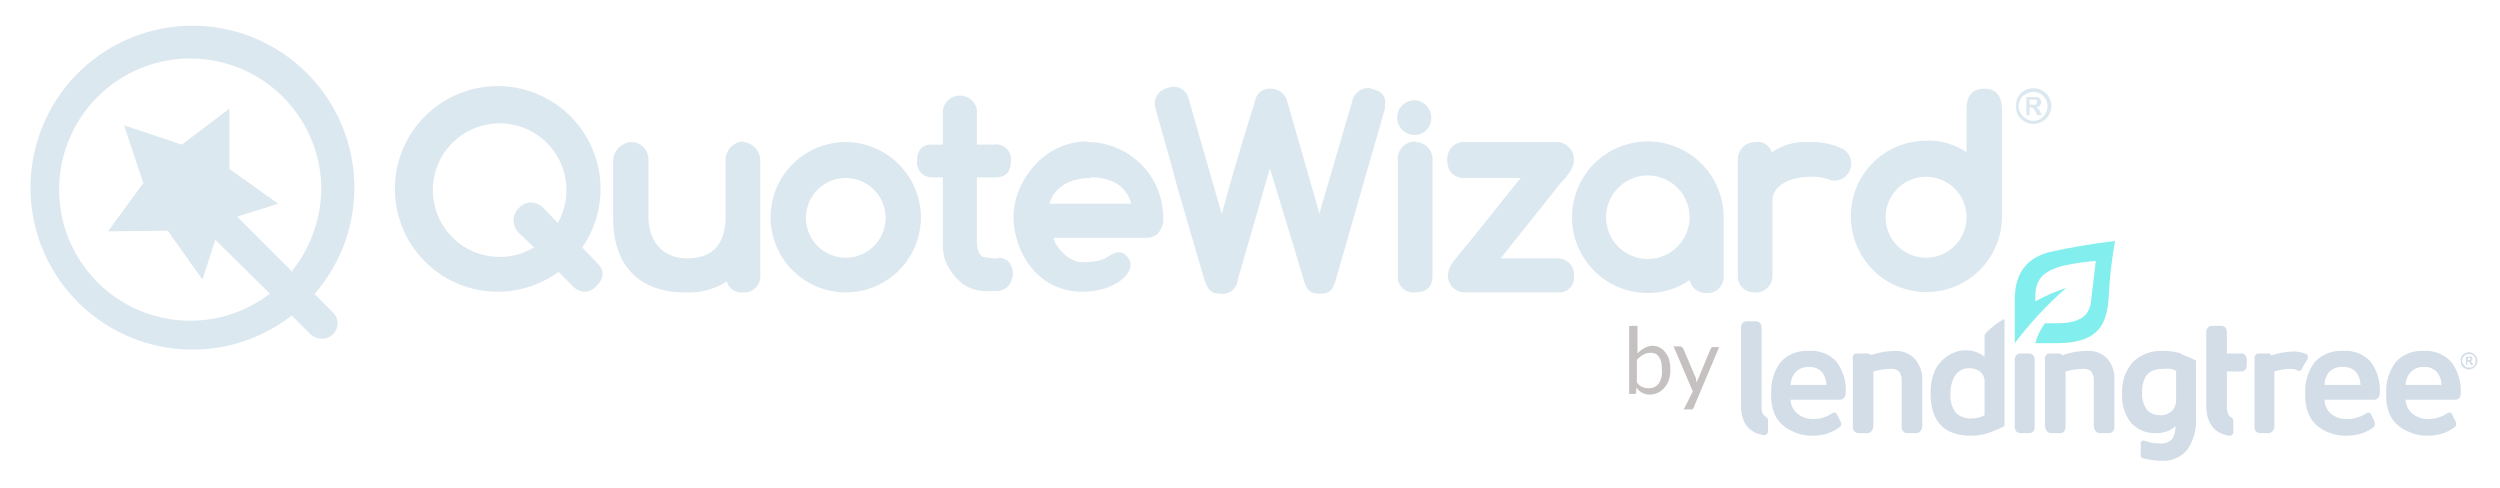
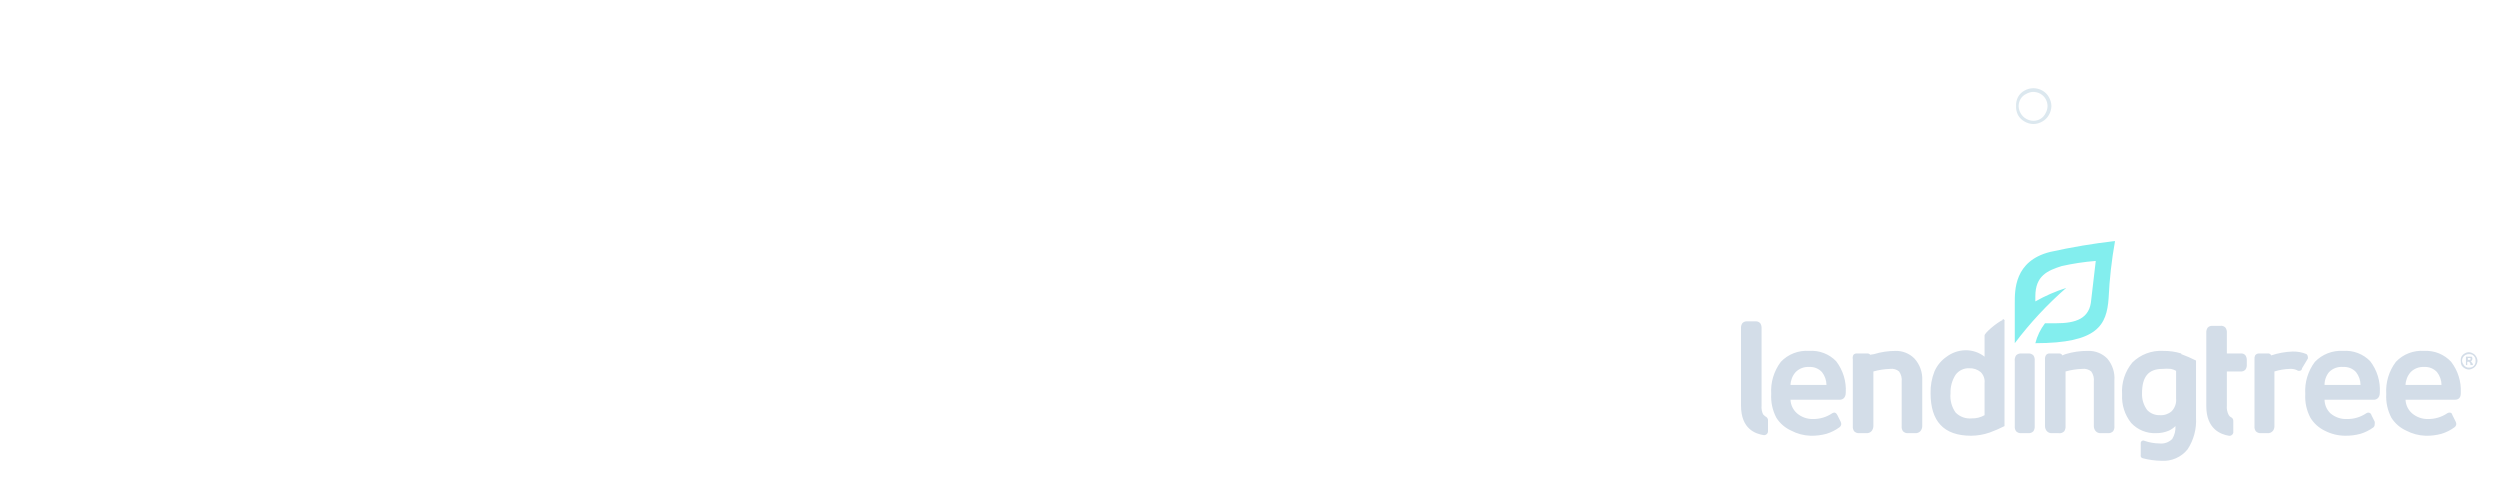
<svg xmlns="http://www.w3.org/2000/svg" width="389" height="76" viewBox="0 0 389 76" fill="none">
  <path d="M382.9 61.1C382.984 59.373 382.453 57.672 381.4 56.3C380.869 55.724 380.217 55.273 379.491 54.978C378.765 54.685 377.982 54.555 377.2 54.6C376.386 54.539 375.57 54.66 374.808 54.954C374.047 55.248 373.361 55.708 372.8 56.3C371.717 57.733 371.185 59.508 371.3 61.3C371.227 62.583 371.503 63.862 372.1 65C372.654 65.877 373.454 66.573 374.4 67C375.326 67.491 376.352 67.765 377.4 67.8C378.243 67.822 379.086 67.721 379.9 67.5C380.617 67.279 381.293 66.941 381.9 66.5C381.983 66.443 382.053 66.369 382.105 66.283C382.156 66.196 382.189 66.1 382.2 66C382.195 65.861 382.161 65.725 382.1 65.6L381.6 64.6C381.5 64.2 381.3 64.2 381.1 64.2C380.994 64.21 380.891 64.244 380.8 64.3C379.916 64.901 378.869 65.215 377.8 65.2C376.884 65.22 375.993 64.899 375.3 64.3C375.002 64.034 374.76 63.712 374.588 63.351C374.416 62.99 374.318 62.599 374.3 62.2H382C382.3 62.2 382.9 62.1 382.9 61.2V61.1ZM374.3 59.9C374.328 59.161 374.61 58.454 375.1 57.9C375.372 57.624 375.7 57.409 376.063 57.271C376.425 57.133 376.813 57.075 377.2 57.1C377.572 57.076 377.945 57.135 378.291 57.273C378.637 57.412 378.947 57.626 379.2 57.9C379.647 58.472 379.893 59.175 379.9 59.9H374.3ZM364.6 54.6C363.787 54.546 362.972 54.67 362.212 54.964C361.452 55.258 360.766 55.714 360.2 56.3C359.117 57.733 358.585 59.508 358.7 61.3C358.622 62.583 358.899 63.864 359.5 65C360.027 65.863 360.791 66.557 361.7 67C362.688 67.518 363.785 67.792 364.9 67.8C365.71 67.812 366.518 67.711 367.3 67.5C368.017 67.279 368.693 66.941 369.3 66.5C369.37 66.438 369.425 66.361 369.459 66.274C369.494 66.187 369.508 66.093 369.5 66C369.53 65.868 369.53 65.732 369.5 65.6L369 64.6C368.977 64.485 368.914 64.382 368.822 64.309C368.731 64.236 368.617 64.198 368.5 64.2C368.394 64.21 368.291 64.244 368.2 64.3C367.316 64.901 366.269 65.215 365.2 65.2C364.25 65.245 363.319 64.923 362.6 64.3C362.035 63.746 361.711 62.991 361.7 62.2H369.4C369.7 62.2 370.3 62 370.3 61.1C370.409 59.339 369.876 57.598 368.8 56.2C368.26 55.642 367.604 55.209 366.878 54.933C366.152 54.656 365.375 54.543 364.6 54.6ZM367.3 59.9H361.7C361.691 59.172 361.939 58.464 362.4 57.9C362.683 57.61 363.028 57.388 363.409 57.249C363.79 57.111 364.197 57.06 364.6 57.1C364.972 57.076 365.345 57.135 365.691 57.273C366.037 57.412 366.347 57.626 366.6 57.9C367.047 58.472 367.293 59.175 367.3 59.9ZM359.1 55.8C359.125 55.702 359.125 55.598 359.1 55.5C359.087 55.346 359.016 55.203 358.9 55.1C358.203 54.812 357.453 54.675 356.7 54.7C355.577 54.74 354.465 54.943 353.4 55.3C353.366 55.219 353.31 55.149 353.24 55.096C353.17 55.044 353.087 55.011 353 55H351.5C351.383 54.996 351.267 55.021 351.162 55.073C351.057 55.126 350.967 55.204 350.9 55.3C350.811 55.487 350.776 55.695 350.8 55.9V66.3C350.77 66.582 350.841 66.865 351 67.1C351.103 67.206 351.228 67.288 351.366 67.34C351.505 67.392 351.653 67.412 351.8 67.4H352.8C352.972 67.417 353.145 67.389 353.303 67.319C353.46 67.248 353.597 67.139 353.7 67C353.852 66.762 353.922 66.481 353.9 66.2V57.8C354.678 57.556 355.485 57.422 356.3 57.4H356.6C356.953 57.418 357.296 57.521 357.6 57.7H357.8C357.906 57.7 358.008 57.658 358.083 57.583C358.158 57.508 358.2 57.406 358.2 57.3L359.1 55.8ZM349.4 55.3C349.317 55.196 349.21 55.114 349.088 55.061C348.966 55.009 348.832 54.988 348.7 55H346.5V51.8C346.522 51.519 346.452 51.238 346.3 51C346.202 50.888 346.077 50.801 345.938 50.749C345.798 50.697 345.648 50.68 345.5 50.7H344.2C344.068 50.696 343.938 50.721 343.817 50.772C343.696 50.824 343.588 50.902 343.5 51C343.348 51.238 343.278 51.519 343.3 51.8V63.2C343.3 66.8 345.6 67.6 346.8 67.8C346.896 67.818 346.995 67.812 347.088 67.783C347.181 67.754 347.266 67.703 347.334 67.635C347.403 67.566 347.454 67.481 347.483 67.388C347.512 67.295 347.518 67.196 347.5 67.1V65.5C347.507 65.37 347.472 65.241 347.4 65.133C347.328 65.025 347.223 64.943 347.1 64.9C346.98 64.823 346.877 64.72 346.8 64.6C346.552 64.141 346.447 63.619 346.5 63.1V57.8H348.6C348.748 57.82 348.898 57.803 349.038 57.751C349.178 57.699 349.302 57.612 349.4 57.5C349.559 57.265 349.63 56.982 349.6 56.7V56.1C349.622 55.819 349.552 55.538 349.4 55.3ZM339.4 55C338.494 54.72 337.549 54.585 336.6 54.6C335.718 54.547 334.836 54.68 334.009 54.99C333.182 55.3 332.429 55.78 331.8 56.4C330.638 57.796 330.065 59.589 330.2 61.4C330.112 62.989 330.611 64.554 331.6 65.8C332.094 66.335 332.699 66.755 333.373 67.031C334.047 67.307 334.773 67.433 335.5 67.4C336.187 67.406 336.868 67.269 337.5 67C337.869 66.822 338.207 66.586 338.5 66.3C338.544 67.002 338.37 67.701 338 68.3C337.742 68.562 337.428 68.761 337.081 68.883C336.735 69.004 336.365 69.044 336 69C335.217 68.989 334.441 68.854 333.7 68.6C333.635 68.562 333.561 68.542 333.485 68.544C333.41 68.546 333.337 68.57 333.274 68.611C333.211 68.653 333.162 68.712 333.131 68.781C333.1 68.849 333.089 68.925 333.1 69V70.8C333.085 70.853 333.081 70.908 333.088 70.962C333.096 71.016 333.114 71.068 333.142 71.115C333.17 71.162 333.207 71.202 333.252 71.234C333.296 71.266 333.347 71.288 333.4 71.3C334.347 71.548 335.321 71.683 336.3 71.7C337.078 71.756 337.858 71.621 338.573 71.307C339.287 70.994 339.914 70.511 340.4 69.9C341.346 68.448 341.802 66.73 341.7 65V56.1C340.953 55.724 340.185 55.39 339.4 55.1V55ZM338.6 57.7V62C338.637 62.364 338.593 62.732 338.472 63.078C338.351 63.423 338.156 63.738 337.9 64C337.402 64.429 336.756 64.644 336.1 64.6C335.729 64.617 335.358 64.555 335.013 64.417C334.668 64.279 334.357 64.069 334.1 63.8C333.545 63.05 333.263 62.132 333.3 61.2C333.3 58.6 334.3 57.4 336.5 57.4C336.932 57.356 337.368 57.356 337.8 57.4C338.08 57.461 338.349 57.562 338.6 57.7ZM324.9 54.6C323.715 54.587 322.534 54.755 321.4 55.1L320.9 55.3C320.858 55.204 320.788 55.123 320.698 55.07C320.609 55.016 320.504 54.991 320.4 55H319C318.891 54.984 318.78 54.994 318.676 55.028C318.572 55.063 318.477 55.122 318.4 55.2C318.248 55.4 318.176 55.65 318.2 55.9V66.3C318.198 66.594 318.305 66.879 318.5 67.1C318.603 67.206 318.728 67.288 318.866 67.34C319.005 67.392 319.153 67.412 319.3 67.4H320.3C320.463 67.428 320.631 67.416 320.788 67.364C320.945 67.311 321.087 67.221 321.2 67.1C321.352 66.862 321.422 66.581 321.4 66.3V57.8C322.247 57.561 323.12 57.427 324 57.4C324.248 57.365 324.501 57.383 324.742 57.452C324.983 57.521 325.207 57.639 325.4 57.8C325.727 58.266 325.869 58.836 325.8 59.4V66.3C325.798 66.594 325.905 66.879 326.1 67.1C326.203 67.206 326.328 67.288 326.466 67.34C326.605 67.392 326.753 67.412 326.9 67.4H328C328.147 67.412 328.295 67.392 328.434 67.34C328.572 67.288 328.697 67.206 328.8 67.1C328.959 66.865 329.03 66.582 329 66.3V59.2C329.095 57.966 328.7 56.744 327.9 55.8C327.511 55.402 327.043 55.09 326.527 54.884C326.01 54.677 325.456 54.58 324.9 54.6ZM315.6 55H314.5C314.353 54.988 314.205 55.008 314.066 55.06C313.928 55.112 313.803 55.194 313.7 55.3C313.526 55.566 313.454 55.886 313.5 56.2V66.3C313.47 66.582 313.541 66.865 313.7 67.1C313.803 67.206 313.928 67.288 314.066 67.34C314.205 67.392 314.353 67.412 314.5 67.4H315.6C315.747 67.412 315.895 67.392 316.034 67.34C316.172 67.288 316.297 67.206 316.4 67.1C316.552 66.862 316.622 66.581 316.6 66.3V56.1C316.63 55.818 316.559 55.535 316.4 55.3C316.297 55.194 316.172 55.112 316.034 55.06C315.895 55.008 315.747 54.988 315.6 55ZM311.6 49.8C310.7 50.2 308.8 51.8 308.8 52.2V55.5C307.946 54.83 306.885 54.477 305.8 54.5C304.752 54.521 303.738 54.871 302.9 55.5C302.063 56.073 301.405 56.87 301 57.8C300.572 58.881 300.368 60.038 300.4 61.2C300.4 65.5 302.4 67.8 306.7 67.8C307.688 67.794 308.667 67.625 309.6 67.3C310.387 67.015 311.155 66.681 311.9 66.3V50C311.923 49.935 311.923 49.865 311.9 49.8C311.8 49.7 311.7 49.6 311.6 49.7V49.8ZM308.8 59.6V64.6C308.192 64.948 307.5 65.121 306.8 65.1C306.343 65.145 305.881 65.087 305.449 64.931C305.016 64.776 304.624 64.526 304.3 64.2C303.678 63.33 303.393 62.264 303.5 61.2C303.463 60.174 303.742 59.162 304.3 58.3C304.543 57.976 304.861 57.715 305.227 57.541C305.592 57.367 305.995 57.284 306.4 57.3C307.054 57.266 307.697 57.48 308.2 57.9C308.42 58.121 308.588 58.388 308.692 58.682C308.795 58.976 308.832 59.29 308.8 59.6ZM295 54.6C293.848 54.597 292.702 54.765 291.6 55.1L291 55.2C290.953 55.138 290.893 55.087 290.824 55.053C290.754 55.018 290.678 55 290.6 55H289C288.891 54.984 288.78 54.994 288.676 55.028C288.572 55.063 288.477 55.122 288.4 55.2C288.283 55.413 288.247 55.662 288.3 55.9V66.3C288.27 66.582 288.341 66.865 288.5 67.1C288.603 67.206 288.728 67.288 288.866 67.34C289.005 67.392 289.153 67.412 289.3 67.4H290.4C290.547 67.412 290.695 67.392 290.834 67.34C290.972 67.288 291.097 67.206 291.2 67.1C291.387 66.875 291.493 66.593 291.5 66.3V57.8C292.347 57.561 293.22 57.427 294.1 57.4C294.348 57.365 294.601 57.383 294.842 57.452C295.083 57.521 295.307 57.639 295.5 57.8C295.827 58.266 295.969 58.836 295.9 59.4V66.3C295.87 66.582 295.941 66.865 296.1 67.1C296.203 67.206 296.328 67.288 296.466 67.34C296.605 67.392 296.753 67.412 296.9 67.4H298C298.147 67.412 298.295 67.392 298.434 67.34C298.572 67.288 298.697 67.206 298.8 67.1C298.995 66.879 299.102 66.594 299.1 66.3V59.2C299.134 58.582 299.045 57.964 298.839 57.38C298.633 56.797 298.314 56.26 297.9 55.8C297.511 55.402 297.043 55.09 296.527 54.884C296.01 54.677 295.456 54.58 294.9 54.6H295ZM281.5 54.6C280.686 54.539 279.869 54.66 279.108 54.954C278.347 55.248 277.661 55.708 277.1 56.3C276.017 57.733 275.485 59.508 275.6 61.3C275.527 62.583 275.803 63.862 276.4 65C276.954 65.877 277.754 66.573 278.7 67C279.626 67.491 280.652 67.765 281.7 67.8C282.543 67.822 283.386 67.721 284.2 67.5C284.917 67.279 285.593 66.941 286.2 66.5C286.283 66.443 286.353 66.369 286.405 66.283C286.456 66.196 286.489 66.1 286.5 66C286.495 65.861 286.461 65.725 286.4 65.6L285.9 64.6C285.7 64.2 285.5 64.2 285.4 64.2C285.294 64.21 285.191 64.244 285.1 64.3C284.216 64.901 283.169 65.215 282.1 65.2C281.184 65.22 280.293 64.899 279.6 64.3C279.302 64.034 279.06 63.712 278.888 63.351C278.716 62.99 278.618 62.599 278.6 62.2H286.3C286.6 62.2 287.2 62 287.2 61.1C287.309 59.339 286.776 57.598 285.7 56.2C285.16 55.642 284.504 55.209 283.778 54.933C283.052 54.656 282.275 54.543 281.5 54.6ZM284.2 59.9H278.6C278.628 59.161 278.91 58.454 279.4 57.9C279.672 57.624 280 57.409 280.363 57.271C280.725 57.133 281.113 57.075 281.5 57.1C281.872 57.076 282.245 57.135 282.591 57.273C282.937 57.412 283.247 57.626 283.5 57.9C283.947 58.472 284.193 59.175 284.2 59.9ZM274.4 64.6C274.152 64.141 274.047 63.619 274.1 63.1V51C274.101 50.752 274.032 50.51 273.9 50.3C273.812 50.202 273.704 50.124 273.583 50.072C273.462 50.02 273.332 49.996 273.2 50H271.8C271.668 49.996 271.538 50.02 271.417 50.072C271.296 50.124 271.188 50.202 271.1 50.3C270.948 50.538 270.878 50.819 270.9 51.1V63.1C270.9 66.8 273.2 67.5 274.4 67.7C274.487 67.715 274.576 67.71 274.66 67.687C274.745 67.663 274.824 67.621 274.891 67.564C274.957 67.507 275.011 67.436 275.047 67.355C275.083 67.275 275.101 67.188 275.1 67.1V65.3C275.078 65.191 275.03 65.088 274.961 65.002C274.891 64.915 274.802 64.846 274.7 64.8C274.58 64.723 274.477 64.62 274.4 64.5V64.6Z" fill="#D3DDE8" />
-   <path d="M329.1 37.5C325.706 37.892 322.335 38.46 319 39.2C313.4 40.6 313.5 45.2 313.5 47.2V53.4C313.5 53.5 313.5 53.5 313.5 53.4C315.863 50.265 318.544 47.383 321.5 44.8C319.832 45.334 318.224 46.038 316.7 46.9V46.1C316.7 42.9 318.6 42.1 320.8 41.4C322.546 41.01 324.317 40.742 326.1 40.6L325.4 46.6C325.2 49.6 323 50.3 319.9 50.3H318.2C317.496 51.222 316.986 52.276 316.7 53.4H320C326.4 53.4 327.8 50.6 328.1 46.4C328.237 43.414 328.571 40.441 329.1 37.5Z" fill="#83EEEE" />
+   <path d="M329.1 37.5C325.706 37.892 322.335 38.46 319 39.2C313.4 40.6 313.5 45.2 313.5 47.2V53.4C313.5 53.5 313.5 53.5 313.5 53.4C315.863 50.265 318.544 47.383 321.5 44.8C319.832 45.334 318.224 46.038 316.7 46.9V46.1C316.7 42.9 318.6 42.1 320.8 41.4C322.546 41.01 324.317 40.742 326.1 40.6L325.4 46.6C325.2 49.6 323 50.3 319.9 50.3H318.2C317.496 51.222 316.986 52.276 316.7 53.4C326.4 53.4 327.8 50.6 328.1 46.4C328.237 43.414 328.571 40.441 329.1 37.5Z" fill="#83EEEE" />
  <path d="M385.3 55.5C385.187 55.287 385.013 55.113 384.8 55C384.62 54.885 384.413 54.816 384.2 54.8C383.952 54.799 383.71 54.868 383.5 55C383.287 55.113 383.113 55.287 383 55.5C382.903 55.72 382.868 55.962 382.9 56.2C382.885 56.405 382.92 56.611 383 56.8C383.117 57.01 383.29 57.183 383.5 57.3C383.71 57.432 383.952 57.501 384.2 57.5C384.413 57.48 384.618 57.412 384.8 57.3C385.01 57.183 385.183 57.01 385.3 56.8C385.412 56.618 385.48 56.413 385.5 56.2C385.501 55.952 385.432 55.709 385.3 55.5ZM385.1 56.7C385.008 56.869 384.869 57.008 384.7 57.1C384.543 57.172 384.372 57.206 384.2 57.2C384.028 57.21 383.855 57.176 383.7 57.1C383.531 57.008 383.392 56.869 383.3 56.7C383.189 56.555 383.12 56.382 383.1 56.2C383.083 55.992 383.132 55.783 383.239 55.603C383.347 55.424 383.508 55.283 383.7 55.2C383.855 55.124 384.028 55.09 384.2 55.1C384.372 55.094 384.543 55.128 384.7 55.2C384.873 55.298 385.014 55.445 385.103 55.624C385.192 55.802 385.226 56.002 385.2 56.2C385.21 56.373 385.176 56.545 385.1 56.7Z" fill="#D3DDE8" />
  <path d="M384.6 56.4C384.572 56.362 384.538 56.328 384.5 56.3C384.467 56.291 384.433 56.291 384.4 56.3C384.489 56.26 384.56 56.189 384.6 56.1C384.636 56.059 384.664 56.012 384.681 55.96C384.698 55.909 384.705 55.854 384.7 55.8C384.704 55.767 384.704 55.733 384.7 55.7C384.686 55.625 384.652 55.556 384.6 55.5C384.534 55.492 384.466 55.492 384.4 55.5H383.7V56.8H383.9V56.3H384C384.065 56.277 384.135 56.277 384.2 56.3C384.284 56.387 384.352 56.489 384.4 56.6V56.8H384.8L384.7 56.5L384.6 56.4ZM384.3 56C384.201 56.015 384.099 56.015 384 56V55.7C384.099 55.685 384.201 55.685 384.3 55.7C384.333 55.691 384.367 55.691 384.4 55.7C384.418 55.73 384.427 55.765 384.427 55.8C384.427 55.835 384.418 55.87 384.4 55.9C384.408 55.933 384.408 55.967 384.4 56H384.3Z" fill="#D3DDE8" />
-   <path fill-rule="evenodd" clip-rule="evenodd" d="M115.6 22C114.866 22.051 114.179 22.378 113.677 22.917C113.176 23.455 112.898 24.164 112.9 24.9V33.7C112.9 38 110.9 40.2 106.9 40.2C102.7 40.2 100.9 37 100.9 33.9V24.9C100.928 24.2 100.683 23.517 100.216 22.994C99.75 22.472 99.099 22.151 98.4 22.1C97.621 22.1 96.873 22.402 96.313 22.943C95.753 23.484 95.426 24.222 95.4 25V33.9C95.4 41.3 99.4 45.5 106.6 45.5C108.891 45.625 111.164 45.031 113.1 43.8C113.241 44.338 113.572 44.806 114.031 45.118C114.491 45.431 115.048 45.566 115.6 45.5C115.945 45.528 116.291 45.483 116.618 45.37C116.945 45.257 117.245 45.077 117.499 44.842C117.752 44.607 117.955 44.322 118.092 44.005C118.23 43.688 118.301 43.346 118.3 43V24.9C118.277 24.182 117.988 23.497 117.489 22.98C116.99 22.463 116.317 22.149 115.6 22.1M155.3 40.2H154.6L153 40C152.4 39.7 152 38.9 152 37.6V27.6H154.8C156.5 27.6 157.3 26.8 157.3 25C157.337 24.645 157.29 24.286 157.165 23.952C157.039 23.618 156.837 23.318 156.575 23.075C156.313 22.832 155.998 22.654 155.655 22.555C155.313 22.455 154.951 22.436 154.6 22.5H152V17C151.869 16.387 151.529 15.839 151.038 15.449C150.547 15.06 149.935 14.853 149.309 14.865C148.682 14.877 148.079 15.106 147.603 15.514C147.127 15.922 146.808 16.483 146.7 17.1V22.5H144.8C143.8 22.5 142.7 23.1 142.7 25C142.657 25.326 142.685 25.658 142.781 25.973C142.877 26.287 143.04 26.578 143.258 26.824C143.476 27.07 143.744 27.267 144.045 27.401C144.345 27.535 144.671 27.603 145 27.6H146.7V38C146.683 38.883 146.819 39.763 147.1 40.6C148.5 43.7 150.6 45.3 153.5 45.3H155C156 45.3 157.3 44.8 157.6 42.8V42.4C157.4 40.5 156.2 40.1 155.3 40.1M169.2 22C162.2 22 157.7 28.5 157.7 33.7C157.7 38.9 161.2 45.4 168.5 45.4C173.5 45.4 177 42.3 175.6 40.2C174.6 38.8 173.6 39.2 172.6 39.8C172.1 40.1 171.4 40.8 168.4 40.8C166.5 40.8 164.4 38.8 163.9 37H178.4C179.4 37 180.6 36.6 181 34.5V33.9C181 30.77 179.757 27.769 177.544 25.556C175.331 23.343 172.33 22.1 169.2 22.1M169.8 27.6C175.4 27.6 176 31.7 176 31.7H163.3C163.3 31.7 164.1 27.7 169.7 27.7M131.6 22.1C129.286 22.1 127.024 22.786 125.1 24.072C123.176 25.357 121.676 27.185 120.791 29.323C119.905 31.46 119.673 33.813 120.125 36.083C120.576 38.352 121.691 40.437 123.327 42.073C124.963 43.709 127.048 44.824 129.317 45.275C131.587 45.727 133.939 45.495 136.077 44.609C138.215 43.724 140.043 42.224 141.328 40.3C142.614 38.376 143.3 36.114 143.3 33.8C143.274 30.705 142.033 27.744 139.844 25.556C137.656 23.367 134.695 22.126 131.6 22.1ZM131.6 40.1C130.378 40.1 129.183 39.739 128.166 39.062C127.149 38.385 126.354 37.422 125.882 36.295C125.41 35.168 125.282 33.927 125.513 32.727C125.744 31.527 126.325 30.422 127.182 29.551C128.039 28.68 129.134 28.082 130.33 27.832C131.526 27.581 132.77 27.69 133.904 28.144C135.039 28.598 136.014 29.377 136.707 30.383C137.4 31.39 137.78 32.578 137.8 33.8C137.813 34.623 137.663 35.44 137.357 36.203C137.051 36.967 136.597 37.663 136.02 38.249C135.443 38.835 134.755 39.301 133.996 39.619C133.237 39.937 132.423 40.1 131.6 40.1ZM90.6 38.5C92.884 35.2 93.845 31.163 93.292 27.188C92.74 23.213 90.713 19.591 87.615 17.041C84.517 14.49 80.573 13.196 76.566 13.417C72.559 13.637 68.781 15.355 65.981 18.231C63.182 21.106 61.565 24.928 61.451 28.94C61.338 32.951 62.736 36.859 65.368 39.888C68.001 42.917 71.676 44.846 75.664 45.293C79.652 45.74 83.662 44.672 86.9 42.3L89 44.4C89.247 44.695 89.552 44.936 89.896 45.108C90.24 45.28 90.616 45.38 91 45.4C91.345 45.377 91.681 45.286 91.991 45.131C92.3 44.977 92.575 44.762 92.8 44.5C93.6 43.7 94.5 42.4 92.8 40.8L90.6 38.5ZM80.8 32.3C80.521 32.553 80.298 32.862 80.145 33.206C79.993 33.551 79.914 33.923 79.914 34.3C79.914 34.677 79.993 35.049 80.145 35.394C80.298 35.738 80.521 36.047 80.8 36.3L83.1 38.5C80.934 39.801 78.368 40.269 75.883 39.816C73.397 39.364 71.161 38.022 69.592 36.041C68.023 34.061 67.23 31.576 67.359 29.053C67.488 26.53 68.531 24.14 70.294 22.329C72.056 20.519 74.418 19.412 76.937 19.216C79.456 19.02 81.96 19.747 83.982 21.262C86.004 22.778 87.405 24.977 87.924 27.45C88.442 29.923 88.043 32.5 86.8 34.7L84.7 32.5C84.434 32.202 84.112 31.96 83.751 31.788C83.39 31.616 82.999 31.518 82.6 31.5C82.261 31.505 81.927 31.578 81.618 31.715C81.308 31.853 81.03 32.052 80.8 32.3ZM213.2 13.7H212.7C212.287 13.741 211.89 13.881 211.542 14.107C211.194 14.333 210.905 14.639 210.7 15L210.6 15.1L205.3 33.2L200.3 15.8C200.166 15.236 199.847 14.732 199.394 14.37C198.941 14.007 198.38 13.807 197.8 13.8C197.234 13.738 196.666 13.887 196.204 14.22C195.742 14.552 195.42 15.044 195.3 15.6V15.7C194.5 18.3 192.7 23.8 190.1 33.3L184.9 15.2C184.765 14.699 184.464 14.258 184.046 13.949C183.629 13.64 183.119 13.482 182.6 13.5C182.258 13.513 181.921 13.58 181.6 13.7C181.265 13.78 180.949 13.928 180.674 14.136C180.399 14.344 180.169 14.606 180 14.906C179.831 15.207 179.726 15.539 179.692 15.882C179.657 16.225 179.694 16.572 179.8 16.9C180 17.8 181.8 23.7 183.3 29.5L187.1 42.5C187.7 44.5 188 45.7 189.8 45.7C190.131 45.757 190.47 45.743 190.795 45.661C191.12 45.579 191.425 45.429 191.688 45.222C191.952 45.014 192.17 44.754 192.327 44.458C192.484 44.161 192.577 43.835 192.6 43.5L197.6 26.2L201.1 37.7L202.7 43C203.2 45 203.7 45.7 205.3 45.7C206.9 45.7 207.3 45.2 207.8 43.7L215.5 16.9V16.3C215.7 15.3 215.3 14.2 213.3 13.8M220.2 22C219.828 21.999 219.46 22.075 219.118 22.223C218.777 22.371 218.47 22.588 218.216 22.86C217.963 23.132 217.768 23.454 217.645 23.805C217.522 24.156 217.472 24.529 217.5 24.9V42.9C217.469 43.249 217.516 43.601 217.636 43.93C217.755 44.259 217.946 44.558 218.194 44.806C218.442 45.054 218.741 45.245 219.07 45.364C219.399 45.484 219.751 45.531 220.1 45.5C221.3 45.5 222.9 45.2 222.9 42.9V25C222.928 24.629 222.878 24.256 222.755 23.905C222.632 23.554 222.437 23.232 222.184 22.96C221.93 22.688 221.623 22.471 221.282 22.323C220.94 22.175 220.572 22.099 220.2 22.1M220 15.6C219.301 15.626 218.64 15.922 218.155 16.425C217.67 16.929 217.4 17.601 217.4 18.3C217.4 18.999 217.67 19.671 218.155 20.175C218.64 20.678 219.301 20.974 220 21C220.358 21.014 220.716 20.954 221.05 20.823C221.384 20.692 221.687 20.494 221.94 20.241C222.194 19.987 222.392 19.684 222.523 19.35C222.654 19.016 222.714 18.658 222.7 18.3C222.7 17.584 222.416 16.897 221.909 16.391C221.403 15.884 220.716 15.6 220 15.6ZM242.4 40.2H233.5L242.9 28.4L243.3 28C244.3 26.8 244.9 26 244.9 24.9C244.913 24.545 244.857 24.192 244.733 23.859C244.61 23.526 244.422 23.221 244.18 22.961C243.939 22.701 243.649 22.491 243.326 22.343C243.003 22.196 242.655 22.113 242.3 22.1H227.6C227.258 22.125 226.925 22.218 226.619 22.372C226.313 22.527 226.041 22.741 225.818 23.001C225.595 23.261 225.425 23.563 225.319 23.889C225.213 24.215 225.173 24.558 225.2 24.9C225.2 26.7 226.2 27.7 227.9 27.7H236.6L228.6 37.7C228.247 38.083 227.913 38.483 227.6 38.9C226.1 40.7 225.3 41.6 225.3 42.8C225.287 43.15 225.344 43.499 225.468 43.826C225.593 44.153 225.782 44.451 226.025 44.703C226.268 44.956 226.559 45.156 226.881 45.293C227.204 45.43 227.55 45.5 227.9 45.5H242.4C242.745 45.533 243.094 45.488 243.419 45.368C243.745 45.247 244.039 45.055 244.279 44.805C244.519 44.555 244.7 44.253 244.808 43.924C244.915 43.594 244.947 43.244 244.9 42.9C244.928 42.555 244.884 42.209 244.77 41.882C244.657 41.555 244.477 41.255 244.242 41.002C244.007 40.748 243.722 40.545 243.405 40.407C243.088 40.27 242.746 40.199 242.4 40.2ZM286.8 23.2C285.12 22.389 283.264 22.011 281.4 22.1C279.374 21.975 277.365 22.539 275.7 23.7C275.537 23.162 275.183 22.701 274.704 22.406C274.225 22.112 273.654 22.003 273.1 22.1C272.737 22.1 272.377 22.173 272.043 22.315C271.709 22.456 271.407 22.664 271.155 22.926C270.903 23.187 270.706 23.497 270.576 23.836C270.446 24.175 270.387 24.537 270.4 24.9V42.9C270.386 43.245 270.443 43.59 270.569 43.911C270.695 44.233 270.886 44.526 271.13 44.77C271.374 45.014 271.667 45.205 271.989 45.331C272.31 45.456 272.655 45.514 273 45.5C273.358 45.528 273.718 45.481 274.056 45.363C274.395 45.244 274.706 45.057 274.969 44.813C275.232 44.569 275.442 44.273 275.585 43.943C275.728 43.614 275.801 43.259 275.8 42.9V31.2C275.8 28.7 278.8 27.5 281.7 27.5C282.65 27.457 283.6 27.593 284.5 27.9L285.1 28.1C285.704 28.175 286.314 28.036 286.826 27.707C287.337 27.378 287.717 26.88 287.9 26.3C288.102 25.736 288.103 25.119 287.903 24.554C287.702 23.989 287.313 23.511 286.8 23.2Z" fill="#DCE8EF" />
-   <path fill-rule="evenodd" clip-rule="evenodd" d="M268.2 33.8C268.2 31.466 267.508 29.185 266.211 27.244C264.915 25.304 263.072 23.791 260.916 22.898C258.759 22.005 256.387 21.771 254.098 22.227C251.809 22.682 249.706 23.806 248.056 25.456C246.406 27.106 245.282 29.209 244.827 31.498C244.371 33.787 244.605 36.16 245.498 38.316C246.391 40.472 247.904 42.315 249.844 43.611C251.785 44.908 254.066 45.6 256.4 45.6C258.719 45.604 260.985 44.907 262.9 43.6C263.041 44.199 263.389 44.728 263.884 45.095C264.378 45.461 264.986 45.64 265.6 45.6C265.954 45.615 266.308 45.555 266.637 45.423C266.966 45.292 267.263 45.092 267.509 44.836C267.755 44.581 267.944 44.276 268.063 43.943C268.182 43.609 268.229 43.253 268.2 42.9V41.7V33.8ZM256.5 40.3C255.21 40.32 253.944 39.956 252.862 39.254C251.78 38.551 250.931 37.543 250.424 36.358C249.917 35.172 249.774 33.862 250.013 32.594C250.252 31.327 250.863 30.159 251.768 29.24C252.673 28.321 253.831 27.692 255.095 27.433C256.358 27.174 257.67 27.297 258.864 27.786C260.057 28.275 261.078 29.108 261.797 30.179C262.516 31.25 262.9 32.51 262.9 33.8V33.9C262.874 35.589 262.192 37.202 260.997 38.397C259.802 39.592 258.189 40.274 256.5 40.3ZM308.7 13.8C307.5 13.8 306 14.3 306 16.9V23.7C304.128 22.402 301.874 21.768 299.6 21.9C298.064 21.913 296.545 22.229 295.13 22.829C293.716 23.429 292.433 24.302 291.356 25.397C290.279 26.493 289.428 27.79 288.852 29.215C288.276 30.64 287.987 32.163 288 33.7C288 36.816 289.238 39.805 291.441 42.008C293.645 44.212 296.634 45.45 299.75 45.45C302.866 45.45 305.855 44.212 308.059 42.008C310.262 39.805 311.5 36.816 311.5 33.7V16.8C311.4 14.3 310 13.8 308.8 13.8M299.7 27.5C300.95 27.5 302.172 27.872 303.21 28.569C304.248 29.266 305.056 30.256 305.529 31.413C306.003 32.57 306.122 33.842 305.871 35.066C305.619 36.291 305.009 37.413 304.118 38.29C303.227 39.167 302.095 39.759 300.867 39.991C299.638 40.223 298.368 40.083 297.219 39.591C296.07 39.099 295.093 38.276 294.413 37.227C293.733 36.178 293.38 34.95 293.4 33.7C293.426 32.047 294.102 30.47 295.28 29.31C296.459 28.15 298.046 27.5 299.7 27.5ZM49 45.8H48.9C53.166 40.929 55.393 34.602 55.119 28.133C54.845 21.664 52.092 15.548 47.43 11.055C42.768 6.561 36.555 4.034 30.08 3.999C23.605 3.963 17.365 6.421 12.654 10.863C7.943 15.305 5.122 21.39 4.777 27.856C4.432 34.322 6.589 40.672 10.801 45.59C15.013 50.508 20.956 53.616 27.398 54.27C33.84 54.923 40.286 53.072 45.4 49.1L48.2 51.9C48.647 52.369 49.253 52.655 49.9 52.7C50.406 52.748 50.914 52.633 51.35 52.374C51.787 52.114 52.13 51.723 52.331 51.256C52.531 50.789 52.577 50.27 52.464 49.775C52.351 49.28 52.083 48.834 51.7 48.5L49 45.8ZM45.6 42.1C45.542 42.151 45.506 42.223 45.5 42.3L36.9 33.7L43.3 31.7L35.7 26.3V16.9L28.3 22.5L19.3 19.5L22.3 28.5L16.8 36L26.1 35.9L31.5 43.5L33.5 37.3L42 45.7C38.344 48.498 33.849 49.978 29.246 49.898C24.642 49.818 20.201 48.183 16.645 45.26C13.088 42.336 10.626 38.295 9.657 33.794C8.688 29.293 9.27 24.597 11.309 20.468C13.347 16.34 16.722 13.023 20.885 11.056C25.048 9.09 29.754 8.589 34.237 9.635C38.721 10.682 42.718 13.214 45.58 16.821C48.442 20.427 50 24.896 50 29.5C49.914 34.078 48.334 38.503 45.5 42.1H45.6Z" fill="#DCE8EF" />
  <path d="M318.8 15.1C318.565 14.681 318.219 14.335 317.8 14.1C317.374 13.854 316.892 13.725 316.4 13.725C315.909 13.725 315.426 13.854 315 14.1C314.577 14.33 314.23 14.677 314 15.1C313.78 15.533 313.677 16.015 313.7 16.5C313.677 16.985 313.78 17.467 314 17.9C314.235 18.319 314.581 18.666 315 18.9C315.423 19.154 315.906 19.293 316.4 19.3C316.894 19.293 317.377 19.154 317.8 18.9C318.219 18.666 318.565 18.319 318.8 17.9C319.05 17.475 319.188 16.993 319.2 16.5C319.188 16.007 319.05 15.525 318.8 15.1ZM318.3 17.6C318.127 17.972 317.849 18.285 317.5 18.5C317.166 18.695 316.787 18.798 316.4 18.8C316.014 18.794 315.636 18.691 315.3 18.5C314.918 18.295 314.605 17.982 314.4 17.6C314.225 17.294 314.122 16.952 314.1 16.6C314.083 16.18 314.187 15.763 314.4 15.4C314.611 15.047 314.925 14.768 315.3 14.6C315.607 14.428 315.949 14.325 316.3 14.3C316.72 14.289 317.135 14.392 317.5 14.6C317.832 14.792 318.108 15.068 318.3 15.4C318.491 15.736 318.594 16.114 318.6 16.5C318.594 16.886 318.491 17.264 318.3 17.6Z" fill="#DCE8EF" />
-   <path d="M317.2 17C317.141 16.926 317.074 16.859 317 16.8C316.94 16.754 316.872 16.721 316.8 16.7C317.029 16.672 317.241 16.566 317.4 16.4C317.465 16.334 317.516 16.256 317.55 16.17C317.584 16.084 317.601 15.992 317.6 15.9C317.602 15.76 317.568 15.622 317.5 15.5C317.433 15.371 317.329 15.267 317.2 15.2C317.074 15.142 316.938 15.108 316.8 15.1H315.3V17.9H315.8V16.7H316C316.154 16.713 316.297 16.784 316.4 16.9C316.569 17.074 316.704 17.277 316.8 17.5L317 17.9H317.7L317.4 17.3L317.2 17ZM316.7 16.3C316.5 16.319 316.3 16.319 316.1 16.3H315.8V15.5H316.1C316.3 15.481 316.5 15.481 316.7 15.5C316.78 15.5 316.856 15.532 316.912 15.588C316.968 15.644 317 15.72 317 15.8C316.994 15.877 316.958 15.949 316.9 16C316.904 16.065 316.886 16.129 316.85 16.183C316.814 16.238 316.761 16.278 316.7 16.3Z" fill="#DCE8EF" />
-   <path d="M253.5 61.3V50.7H254.8V55C255.081 54.674 255.42 54.403 255.8 54.2C256.192 53.958 256.64 53.82 257.1 53.8C257.518 53.806 257.929 53.908 258.3 54.1C258.618 54.268 258.892 54.507 259.1 54.8C259.366 55.126 259.57 55.499 259.7 55.9C259.838 56.422 259.906 56.96 259.9 57.5C259.915 58.04 259.848 58.58 259.7 59.1C259.547 59.542 259.309 59.949 259 60.3C258.728 60.636 258.387 60.908 258 61.1C257.595 61.296 257.15 61.399 256.7 61.4C256.281 61.407 255.867 61.303 255.5 61.1C255.142 60.907 254.833 60.633 254.6 60.3V61C254.603 61.049 254.593 61.099 254.573 61.144C254.552 61.189 254.52 61.228 254.48 61.257C254.441 61.287 254.395 61.306 254.346 61.314C254.297 61.321 254.247 61.317 254.2 61.3H253.5ZM256.7 54.9C256.347 54.914 256.003 55.017 255.7 55.2C255.316 55.397 254.976 55.669 254.7 56V59.5C254.899 59.801 255.175 60.043 255.5 60.2C255.813 60.344 256.156 60.413 256.5 60.4C256.803 60.42 257.107 60.367 257.385 60.245C257.664 60.123 257.909 59.936 258.1 59.7C258.49 59.073 258.666 58.336 258.6 57.6C258.611 57.198 258.577 56.795 258.5 56.4C258.433 56.075 258.297 55.768 258.1 55.5C257.956 55.276 257.747 55.101 257.5 55C257.243 54.913 256.971 54.879 256.7 54.9ZM263.5 63.5C263.446 63.578 263.378 63.646 263.3 63.7C263.204 63.739 263.096 63.739 263 63.7H262L263.4 60.9L260.4 53.9H261.5C261.562 53.907 261.622 53.93 261.674 53.964C261.726 53.999 261.769 54.045 261.8 54.1C261.837 54.129 261.871 54.163 261.9 54.2L263.9 58.9C263.908 59 263.908 59.1 263.9 59.2L264 59.5L264.1 59.2C264.155 59.061 264.222 58.927 264.3 58.8L266.2 54.2C266.227 54.161 266.261 54.127 266.3 54.1C266.356 54.048 266.425 54.014 266.5 54H267.5L263.5 63.5Z" fill="#C6C1C1" />
</svg>